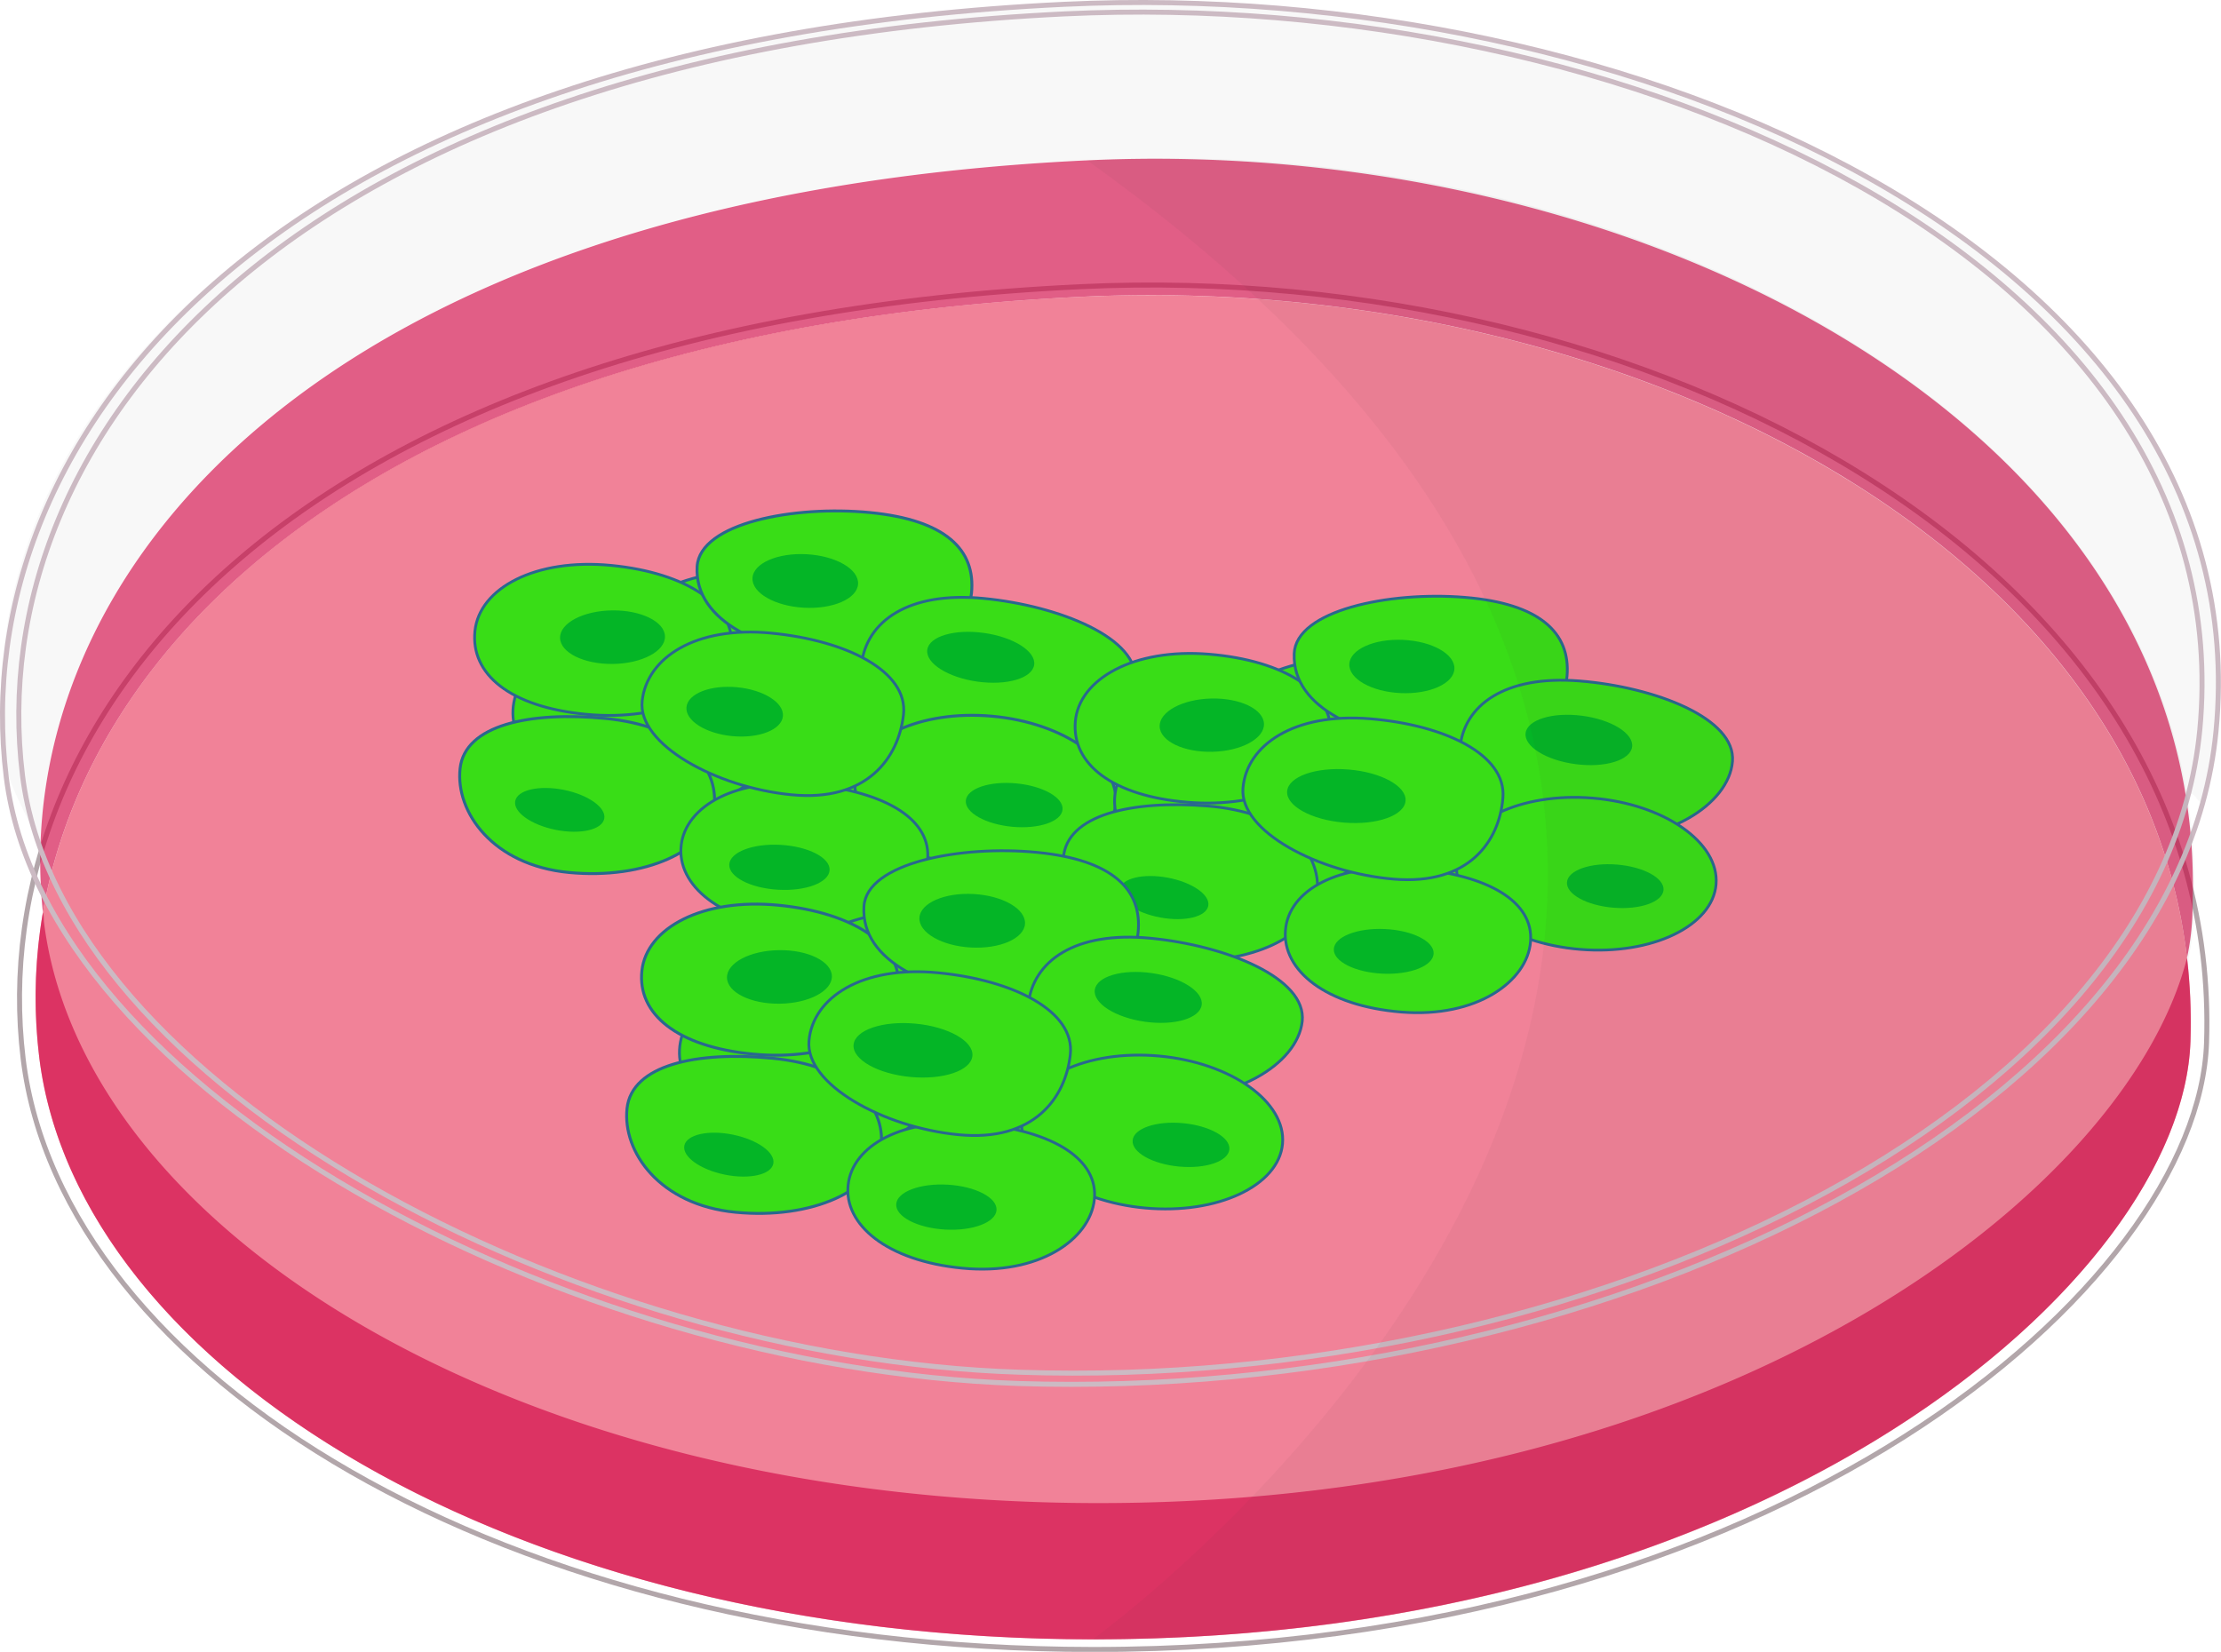
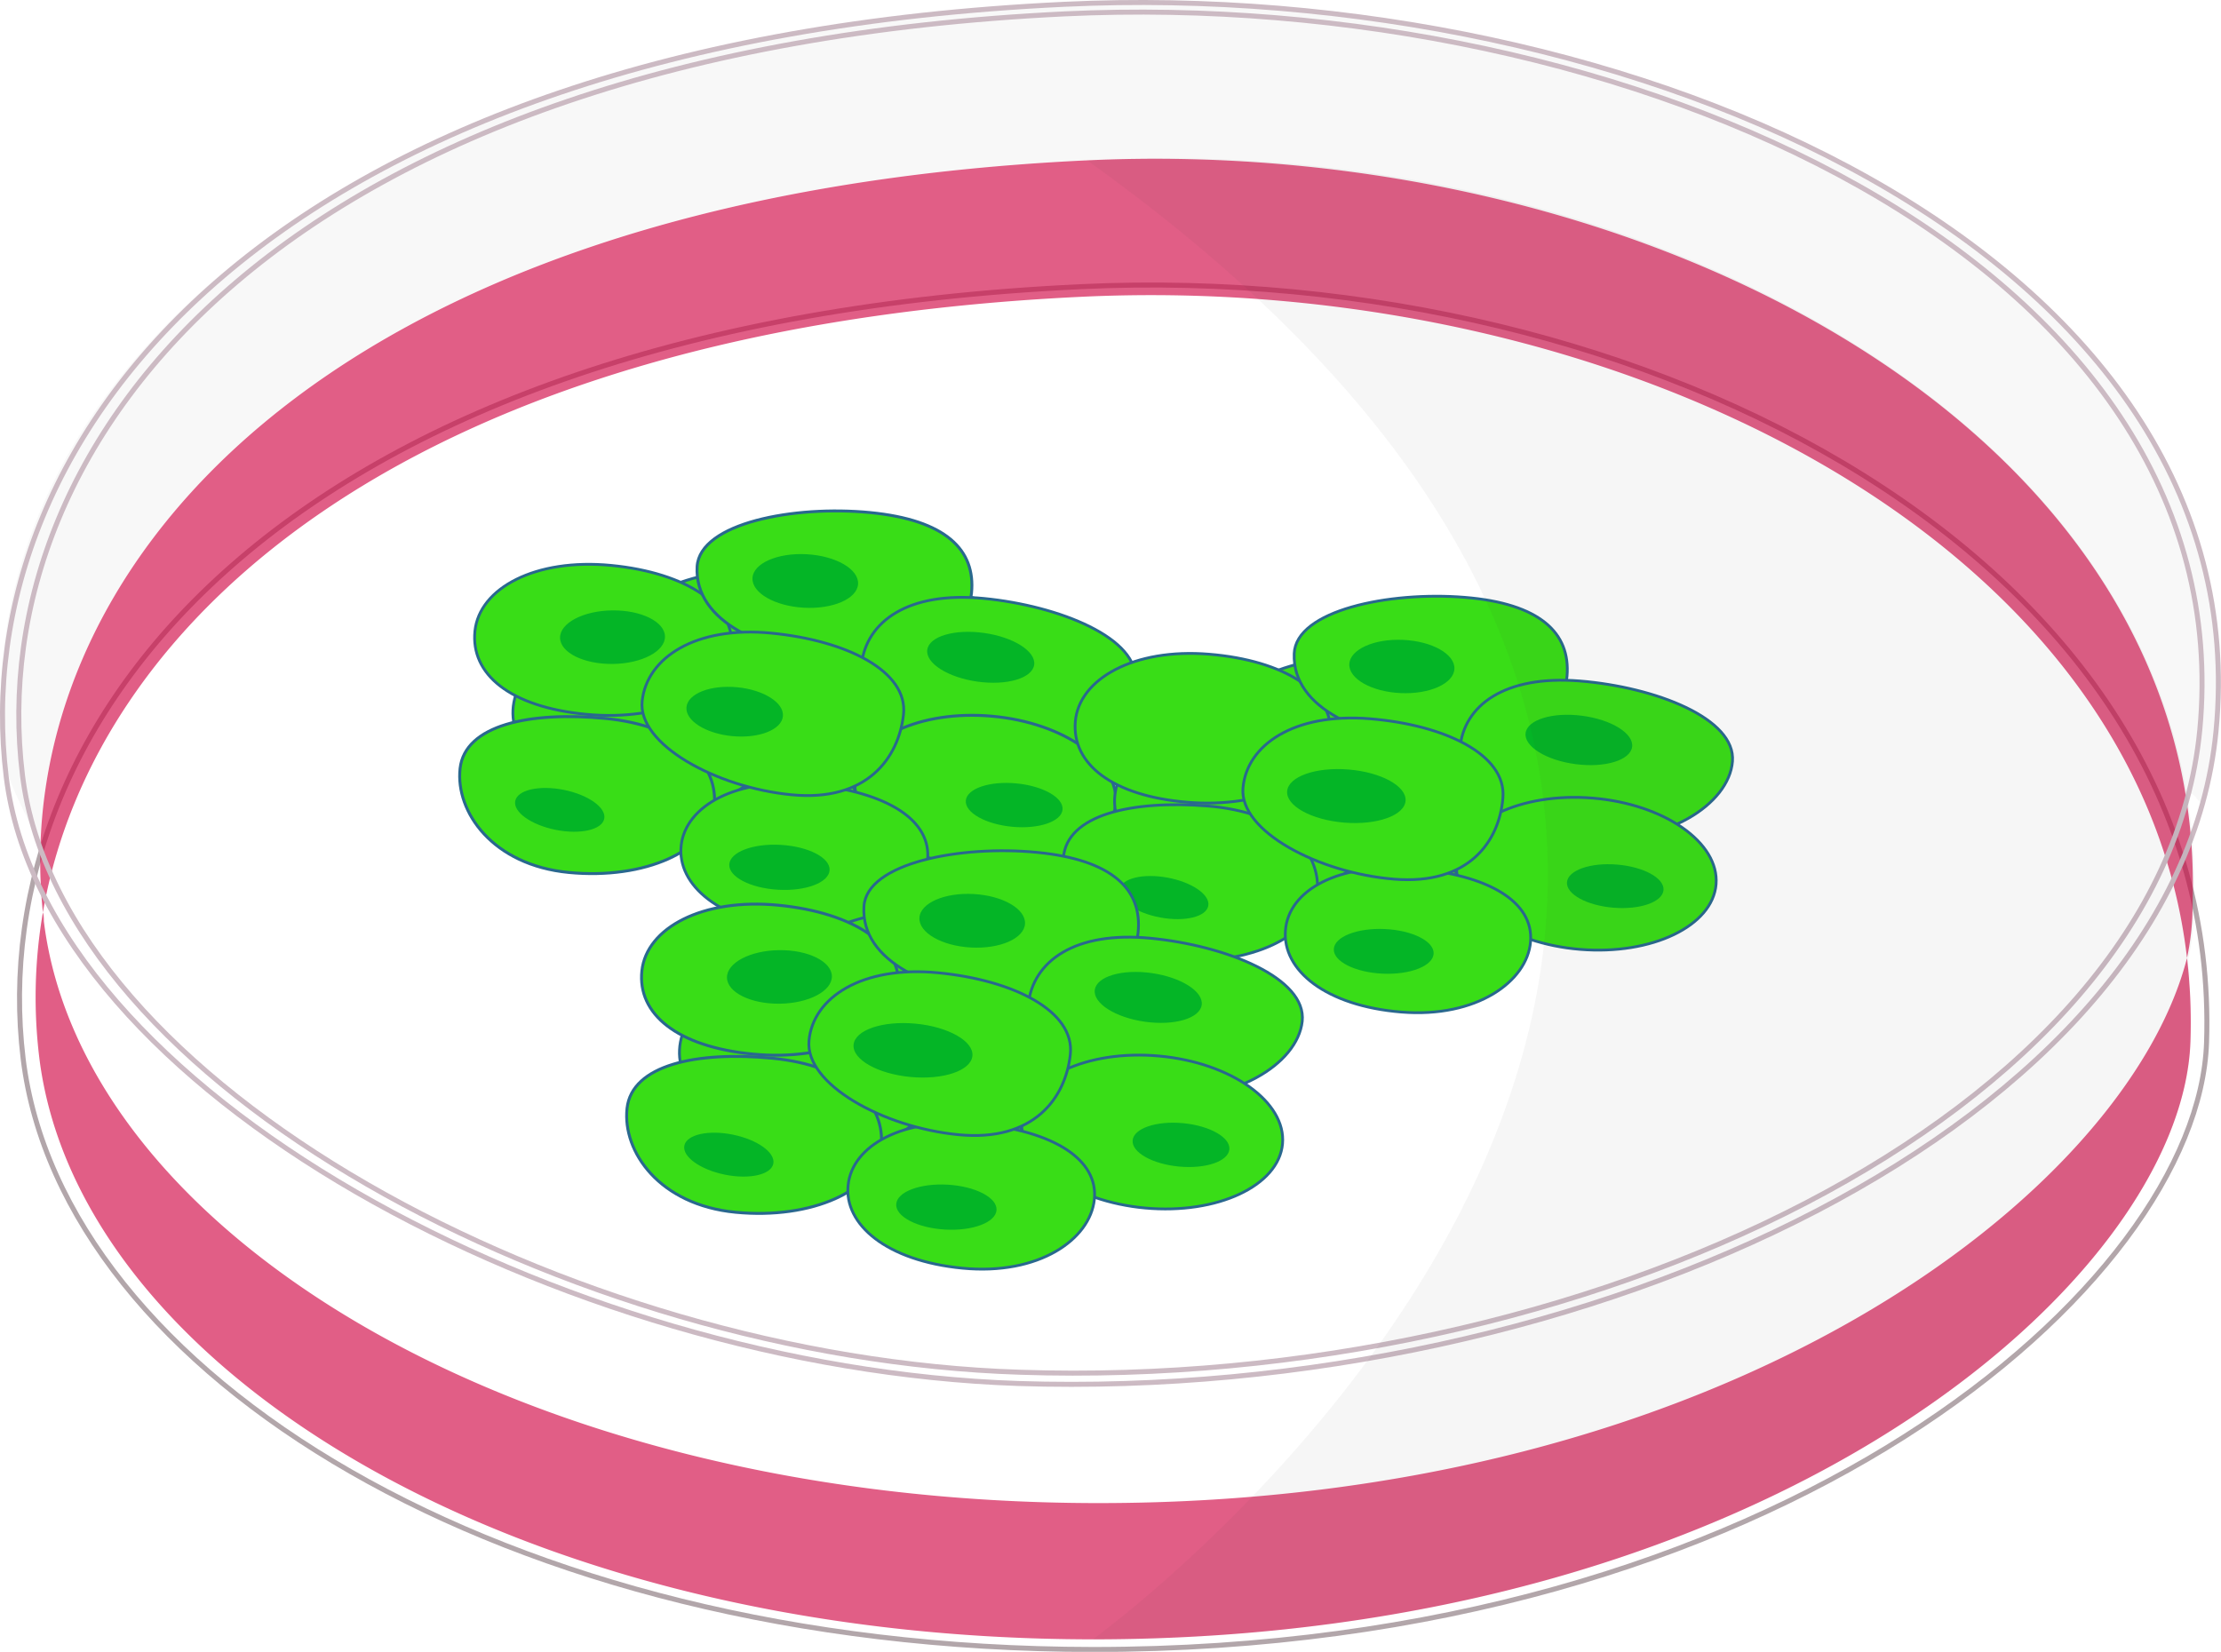
<svg xmlns="http://www.w3.org/2000/svg" viewBox="0 0 160.03 119.05">
  <defs>
    <style>.cls-1,.cls-5{fill:none;stroke-width:0.36px;}.cls-1{stroke:#b2a6aa;}.cls-1,.cls-5,.cls-6,.cls-7{stroke-miterlimit:10;}.cls-2{fill:#bcbcbc;fill-opacity:0.1;}.cls-3{fill:#d10b48;opacity:0.66;}.cls-4{fill:#ea4b6a;opacity:0.69;}.cls-5{stroke:#ccbac3;}.cls-6,.cls-7{fill:#39dd17;stroke:#29688e;}.cls-6{stroke-width:0.2px;}.cls-7{stroke-width:0.21px;}.cls-8{fill:#04b526;}.cls-9{fill:#333;fill-opacity:0.66;opacity:0.07;}</style>
  </defs>
  <g id="Layer_2" data-name="Layer 2">
    <g id="GFP_culture2" data-name="GFP culture2">
      <g id="Culture_dish_1" data-name="Culture dish 1">
        <path id="Bottom" class="cls-1" d="M1.67,76.32c-3-24.73,19.39-53,76.22-55.66,41-1.94,82.25,20,81.1,54.47-.58,17.42-30.75,43.78-80.27,43.75C36.15,118.84,4.45,98.94,1.67,76.32Z" />
        <path id="Glas" class="cls-2" d="M76.67.31C20.68,3-2.68,30.38.32,54.74c.22,1.78,2,4.67,2.59,6.41C3.49,38.2,26.25,14,78.25,11.56c37.39-1.77,74.82,16.55,79.3,46.2.46-1.67,1,1.21,1.32-.49C167,18.45,117.07-1.61,76.67.31Z" />
        <g id="Media">
          <path class="cls-3" d="M77.93,21.39c38-1.81,76.12,17.19,79.65,47.65a17.72,17.72,0,0,0,.4-3.91c1.13-33.94-39.33-55.48-79.73-53.57C22.75,14.2.56,41.55,3.09,65.76,6.76,44.5,29.85,23.67,77.93,21.39Z" />
-           <path class="cls-4" d="M2.83,76.22C-.16,51.86,21.94,24,77.93,21.39c40.4-1.92,81,19.71,79.9,53.66-.57,17.16-30.29,43.14-79.09,43.1C36.8,118.12,5.58,98.51,2.83,76.22Z" />
          <path class="cls-3" d="M79.07,108.33C37.13,108.3,5.9,88.68,3.16,66.4c0-.21,0-.43-.07-.64a36,36,0,0,0-.26,10.46c2.75,22.29,34,41.9,75.91,41.93,48.8,0,78.52-25.94,79.09-43.1a39.79,39.79,0,0,0-.25-6C153.22,86,124.37,108.36,79.07,108.33Z" />
        </g>
        <g id="Rim">
          <path class="cls-5" d="M1.62,55.88C-1.37,31.51,20.73,3.7,76.72,1c40.4-1.92,85,17.82,81.78,51.63-2.69,27.78-44.62,47.62-85,46.27C41.14,97.87,4.37,78.16,1.62,55.88Z" />
          <path class="cls-5" d="M.45,56C-2.59,31.23,19.84,3,76.67.31c41-1.95,86.32,18.08,83,52.4-2.73,28.2-45.29,48.33-86.32,47C40.56,98.59,3.23,78.58.45,56Z" />
        </g>
      </g>
      <g id="iPSC">
        <path class="cls-6" d="M61.84,45c.5,3.1-3.48,6.29-8.9,7.12s-8.82-.75-9.32-3.85,2.83-6.16,8.25-7S61.34,41.94,61.84,45Z" />
        <path class="cls-6" d="M61.61,59.29c-1,3-6,4.18-11.23,2.64s-7.57-4.41-6.6-7.41,5.36-4.34,10.59-2.8S62.58,56.29,61.61,59.29Z" />
        <path class="cls-6" d="M55,54.83c-1,3-6,4.18-11.23,2.63s-7.57-4.4-6.6-7.41,5.35-4.34,10.59-2.79S56,51.83,55,54.83Z" />
-         <path class="cls-6" d="M71.7,53.71c1.09,2.95-2.2,6.8-7.36,8.59s-8.82.87-9.92-2.08,1.58-6.56,6.74-8.36S70.6,50.76,71.7,53.71Z" />
+         <path class="cls-6" d="M71.7,53.71s-8.82.87-9.92-2.08,1.58-6.56,6.74-8.36S70.6,50.76,71.7,53.71Z" />
        <path class="cls-6" d="M74.56,55.93c-2.46,2.08-7.37.56-11-3.39S59.53,45,62,42.88s6.91-1,10.52,2.94S77,53.85,74.56,55.93Z" />
        <path class="cls-6" d="M52.71,46.78c-.34,3.12-5,5.23-10.49,4.7s-8.32-2.9-8-6,4.37-5.26,9.82-4.73S53.05,43.66,52.71,46.78Z" />
        <path class="cls-7" d="M70,42.74c-.34,3.13-4,5.26-9.45,4.77S50,44.84,50.23,40.83c.2-3.14,7-4.42,12.45-3.89S70.31,39.62,70,42.74Z" />
        <path class="cls-6" d="M81.8,49.12c-.34,3.12-5,5.92-10.48,5.39S61.72,51,62.07,47.9s3.36-5.3,8.81-4.77S82.14,46,81.8,49.12Z" />
        <ellipse class="cls-7" cx="71" cy="57.1" rx="5.5" ry="9.43" transform="translate(7.7 122.63) rotate(-84.8)" />
        <path class="cls-7" d="M51.46,58.19c-.34,3.12-5,5.22-10.48,4.69s-8.17-4.36-7.83-7.49,5-4.14,10.47-3.61S51.8,55.07,51.46,58.19Z" />
        <path class="cls-6" d="M66.83,62c-.32,2.87-4,5.47-9.51,4.94s-8.55-3.17-8.24-6S53,56,58.46,56.54,67.14,59.11,66.83,62Z" />
        <path class="cls-6" d="M65.1,51.5c-.35,3.12-2.62,6.31-8.07,5.78s-11.1-3.64-10.76-6.76,3.85-5.42,9.3-4.89S65.44,48.38,65.1,51.5Z" />
        <ellipse class="cls-8" cx="52.93" cy="51.29" rx="1.77" ry="3.49" transform="translate(-3.09 99.18) rotate(-84.62)" />
        <ellipse class="cls-8" cx="58.03" cy="41.88" rx="1.93" ry="3.81" transform="translate(12.94 97.45) rotate(-86.77)" />
        <ellipse class="cls-8" cx="70.7" cy="47.39" rx="1.77" ry="3.89" transform="matrix(0.14, -0.99, 0.99, 0.14, 13.85, 110.73)" />
        <ellipse class="cls-8" cx="44.13" cy="45.92" rx="3.78" ry="1.93" transform="translate(-0.57 0.56) rotate(-0.72)" />
        <ellipse class="cls-8" cx="40.33" cy="58.36" rx="1.47" ry="3.27" transform="translate(-24.8 86.48) rotate(-78.7)" />
        <ellipse class="cls-8" cx="56.16" cy="62.5" rx="1.62" ry="3.62" transform="translate(-9.45 115) rotate(-86.72)" />
        <ellipse class="cls-8" cx="73.07" cy="58.03" rx="1.57" ry="3.5" transform="translate(8.45 125.33) rotate(-84.62)" />
        <path class="cls-6" d="M104.9,51.12c.57,3.07-3.3,6.3-8.66,7.21s-8.79-.61-9.37-3.68,2.66-6.17,8-7.08S104.32,48.05,104.9,51.12Z" />
        <path class="cls-6" d="M105,65.29c-.88,3-5.85,4.25-11.09,2.79s-7.63-4.27-6.75-7.27,5.21-4.39,10.45-2.94S105.92,62.29,105,65.29Z" />
        <path class="cls-6" d="M98.33,61c-.89,3-5.85,4.25-11.09,2.79s-7.64-4.27-6.75-7.26,5.21-4.4,10.45-2.94S99.21,58,98.33,61Z" />
-         <path class="cls-6" d="M114.91,59.59c1.17,2.92-2,6.79-7.09,8.65s-8.74,1-9.91-1.92,1.4-6.54,6.49-8.4S113.74,56.67,114.91,59.59Z" />
        <path class="cls-6" d="M117.81,61.76c-2.38,2.1-7.31.66-11-3.21S102.59,51.08,105,49s6.84-1.12,10.53,2.75S120.19,59.65,117.81,61.76Z" />
        <path class="cls-6" d="M95.87,53c-.26,3.11-4.87,5.27-10.3,4.82S77.22,55.06,77.48,52s4.21-5.3,9.64-4.85S96.12,49.88,95.87,53Z" />
        <path class="cls-6" d="M112.91,48.72c-.26,3.11-3.84,5.28-9.27,4.88S93.1,51.1,93.25,47.11c.12-3.12,6.84-4.5,12.27-4.06S113.17,45.61,112.91,48.72Z" />
        <path class="cls-6" d="M124.83,54.88c-.25,3.11-4.85,6-10.28,5.52s-9.62-3.33-9.36-6.44,3.21-5.32,8.64-4.88S125.09,51.77,124.83,54.88Z" />
        <ellipse class="cls-6" cx="114.3" cy="62.97" rx="5.47" ry="9.38" transform="translate(42.27 171.79) rotate(-85.35)" />
        <path class="cls-6" d="M94.92,64.35c-.26,3.11-4.87,5.27-10.3,4.82s-8.22-4.22-8-7.33S81.54,57.65,87,58.09,95.18,61.24,94.92,64.35Z" />
        <path class="cls-6" d="M110.28,67.88c-.24,2.85-3.88,5.5-9.31,5.06s-8.58-3-8.35-5.89,3.78-4.89,9.21-4.45S110.52,65,110.28,67.88Z" />
        <path class="cls-6" d="M108.29,57.5c-.25,3.11-2.43,6.31-7.86,5.86S89.3,59.91,89.56,56.8s3.69-5.44,9.12-5S108.55,54.39,108.29,57.5Z" />
        <ellipse class="cls-8" cx="97.02" cy="57.37" rx="1.92" ry="4.28" transform="translate(31.93 149.4) rotate(-85.33)" />
        <ellipse class="cls-8" cx="101.02" cy="48.03" rx="1.92" ry="3.79" transform="translate(48.48 146.79) rotate(-87.42)" />
        <ellipse class="cls-8" cx="113.76" cy="53.32" rx="1.76" ry="3.87" transform="translate(46.29 159.31) rotate(-82.63)" />
-         <ellipse class="cls-8" cx="87.32" cy="52.26" rx="3.76" ry="1.92" transform="translate(-1.22 2.09) rotate(-1.36)" />
        <ellipse class="cls-8" cx="83.86" cy="64.69" rx="1.46" ry="3.25" transform="translate(4.89 135.26) rotate(-79.43)" />
        <ellipse class="cls-8" cx="99.7" cy="68.57" rx="1.61" ry="3.6" transform="translate(26.73 165.09) rotate(-87.43)" />
        <ellipse class="cls-8" cx="116.38" cy="63.86" rx="1.56" ry="3.49" transform="translate(43.26 174.66) rotate(-85.33)" />
        <path class="cls-6" d="M73.87,69.53c.5,3.1-3.49,6.29-8.9,7.12s-8.83-.75-9.33-3.85,2.83-6.16,8.25-7S73.37,66.43,73.87,69.53Z" />
        <path class="cls-6" d="M73.64,83.78c-1,3-6,4.18-11.23,2.64S54.84,82,55.81,79s5.35-4.34,10.58-2.8S74.61,80.78,73.64,83.78Z" />
        <path class="cls-6" d="M67,79.32c-1,3-6,4.18-11.23,2.63s-7.57-4.4-6.6-7.41,5.36-4.34,10.59-2.79S68,76.32,67,79.32Z" />
-         <path class="cls-6" d="M83.72,78.2c1.1,3-2.2,6.8-7.36,8.59s-8.82.87-9.92-2.08,1.59-6.56,6.75-8.36S82.62,75.25,83.72,78.2Z" />
        <path class="cls-6" d="M86.58,80.42c-2.45,2.08-7.37.56-11-3.39s-4-7.58-1.6-9.66,6.91-1,10.53,2.94S89,78.34,86.58,80.42Z" />
        <path class="cls-7" d="M64.73,71.27c-.34,3.12-5,5.23-10.48,4.7s-8.33-2.9-8-6,4.38-5.26,9.83-4.73S65.07,68.15,64.73,71.27Z" />
        <path class="cls-6" d="M82,67.23c-.34,3.13-4,5.26-9.45,4.77S62,69.33,62.25,65.32c.2-3.14,7-4.42,12.45-3.89S82.33,64.11,82,67.23Z" />
        <path class="cls-6" d="M93.83,73.61c-.35,3.12-5,5.92-10.49,5.39s-9.59-3.49-9.25-6.61,3.36-5.3,8.81-4.77S94.17,70.49,93.83,73.61Z" />
        <ellipse class="cls-6" cx="83.02" cy="81.59" rx="5.5" ry="9.43" transform="translate(-5.76 156.87) rotate(-84.8)" />
        <path class="cls-7" d="M63.49,82.68c-.34,3.12-5,5.22-10.49,4.69S44.84,83,45.18,79.88s5-4.14,10.47-3.61S63.83,79.56,63.49,82.68Z" />
        <path class="cls-6" d="M78.85,86.46c-.31,2.87-4,5.47-9.5,4.94s-8.55-3.17-8.24-6S65,80.5,70.48,81,79.16,83.6,78.85,86.46Z" />
        <path class="cls-6" d="M77.12,76c-.34,3.12-2.61,6.31-8.06,5.78S58,78.13,58.29,75s3.85-5.42,9.3-4.89S77.46,72.87,77.12,76Z" />
        <ellipse class="cls-8" cx="65.78" cy="75.7" rx="1.93" ry="4.3" transform="translate(-15.75 134.09) rotate(-84.62)" />
        <ellipse class="cls-8" cx="70.05" cy="66.37" rx="1.93" ry="3.81" transform="translate(-0.16 132.56) rotate(-86.77)" />
        <ellipse class="cls-8" cx="82.73" cy="71.88" rx="1.77" ry="3.89" transform="translate(-0.06 143.69) rotate(-81.92)" />
        <ellipse class="cls-8" cx="56.16" cy="70.41" rx="3.78" ry="1.93" transform="translate(-0.88 0.71) rotate(-0.72)" />
        <ellipse class="cls-8" cx="52.36" cy="82.85" rx="1.47" ry="3.27" transform="matrix(0.2, -0.98, 0.98, 0.2, -39.15, 117.96)" />
        <ellipse class="cls-8" cx="68.19" cy="86.99" rx="1.62" ry="3.62" transform="translate(-22.56 150.1) rotate(-86.72)" />
        <ellipse class="cls-8" cx="85.09" cy="82.52" rx="1.57" ry="3.5" transform="translate(-5.04 159.49) rotate(-84.62)" />
        <path id="Shadow" class="cls-9" d="M78.74,118.15c48.79,0,78.51-25.93,79.08-43.1,0-.47,0-.93,0-1.39s0-1,0-1.42,0-.72-.06-1.09,0-.47,0-.7,0-.5-.07-.75,0-.38,0-.57a.25.25,0,0,0,0-.08h0a17.64,17.64,0,0,0,.4-3.9c1.13-33.95-39.86-55.88-79.73-53.57C152.76,64.77,78.74,118.15,78.74,118.15Z" />
      </g>
    </g>
  </g>
</svg>